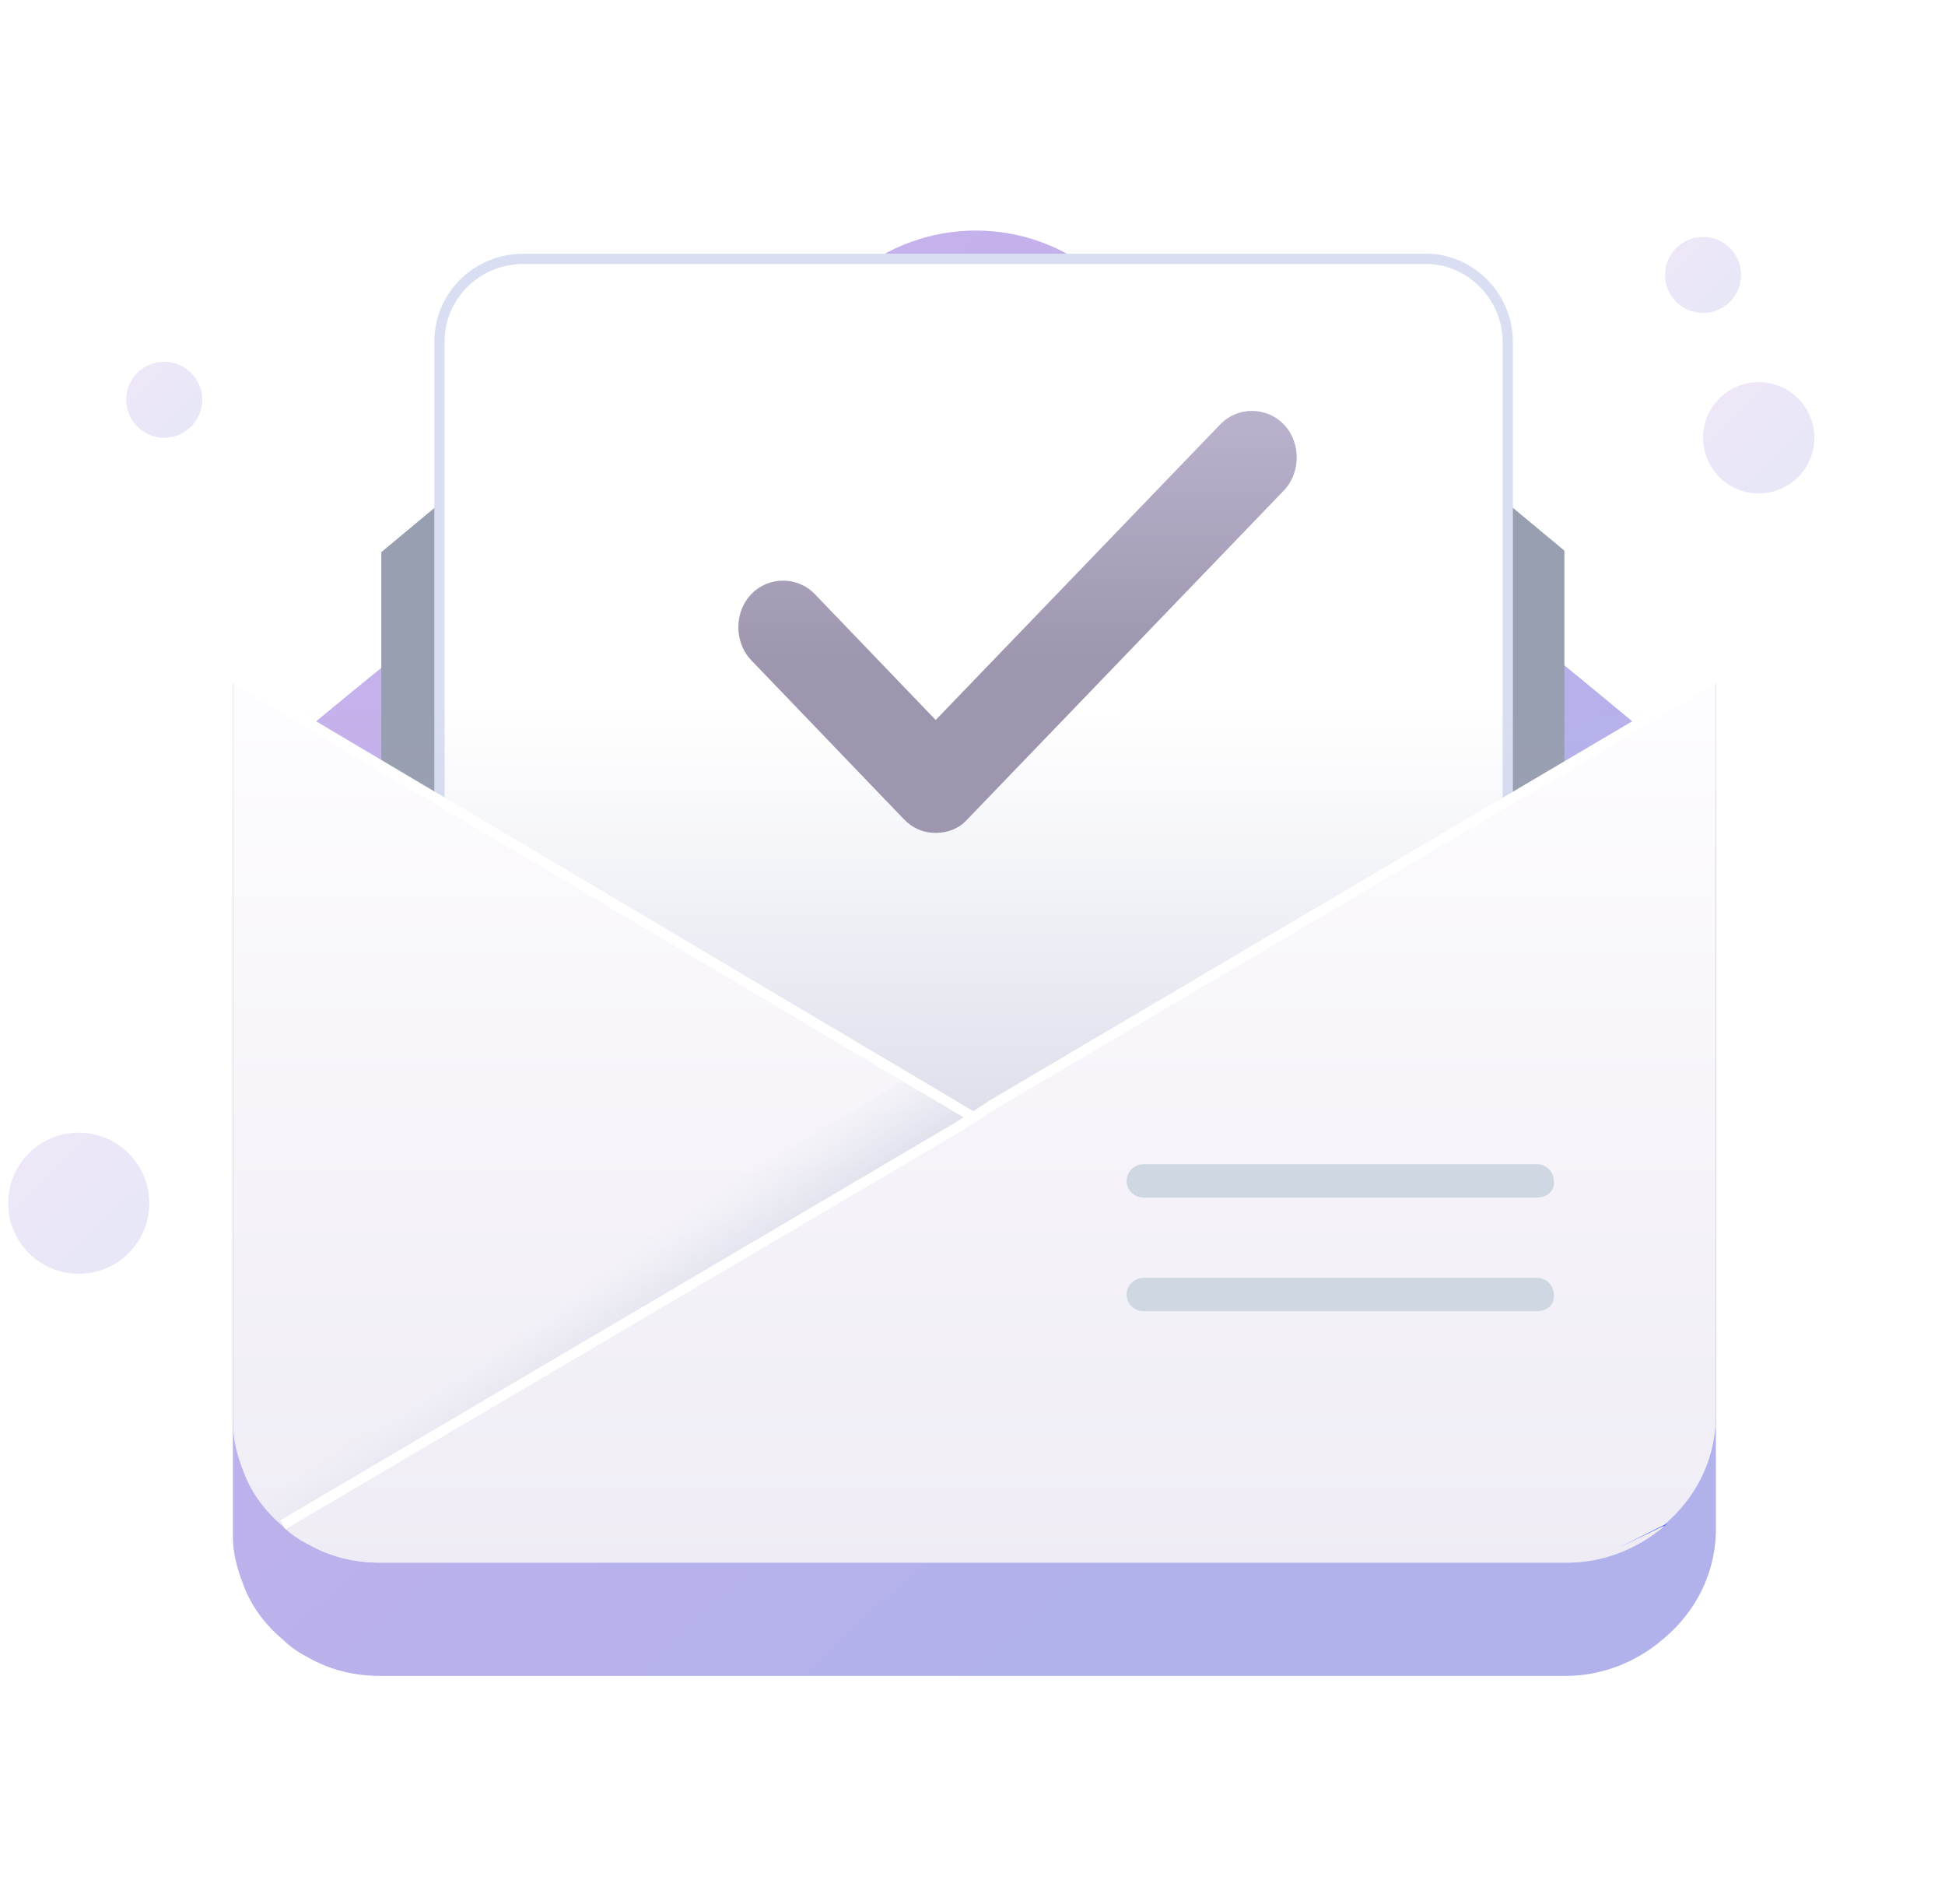
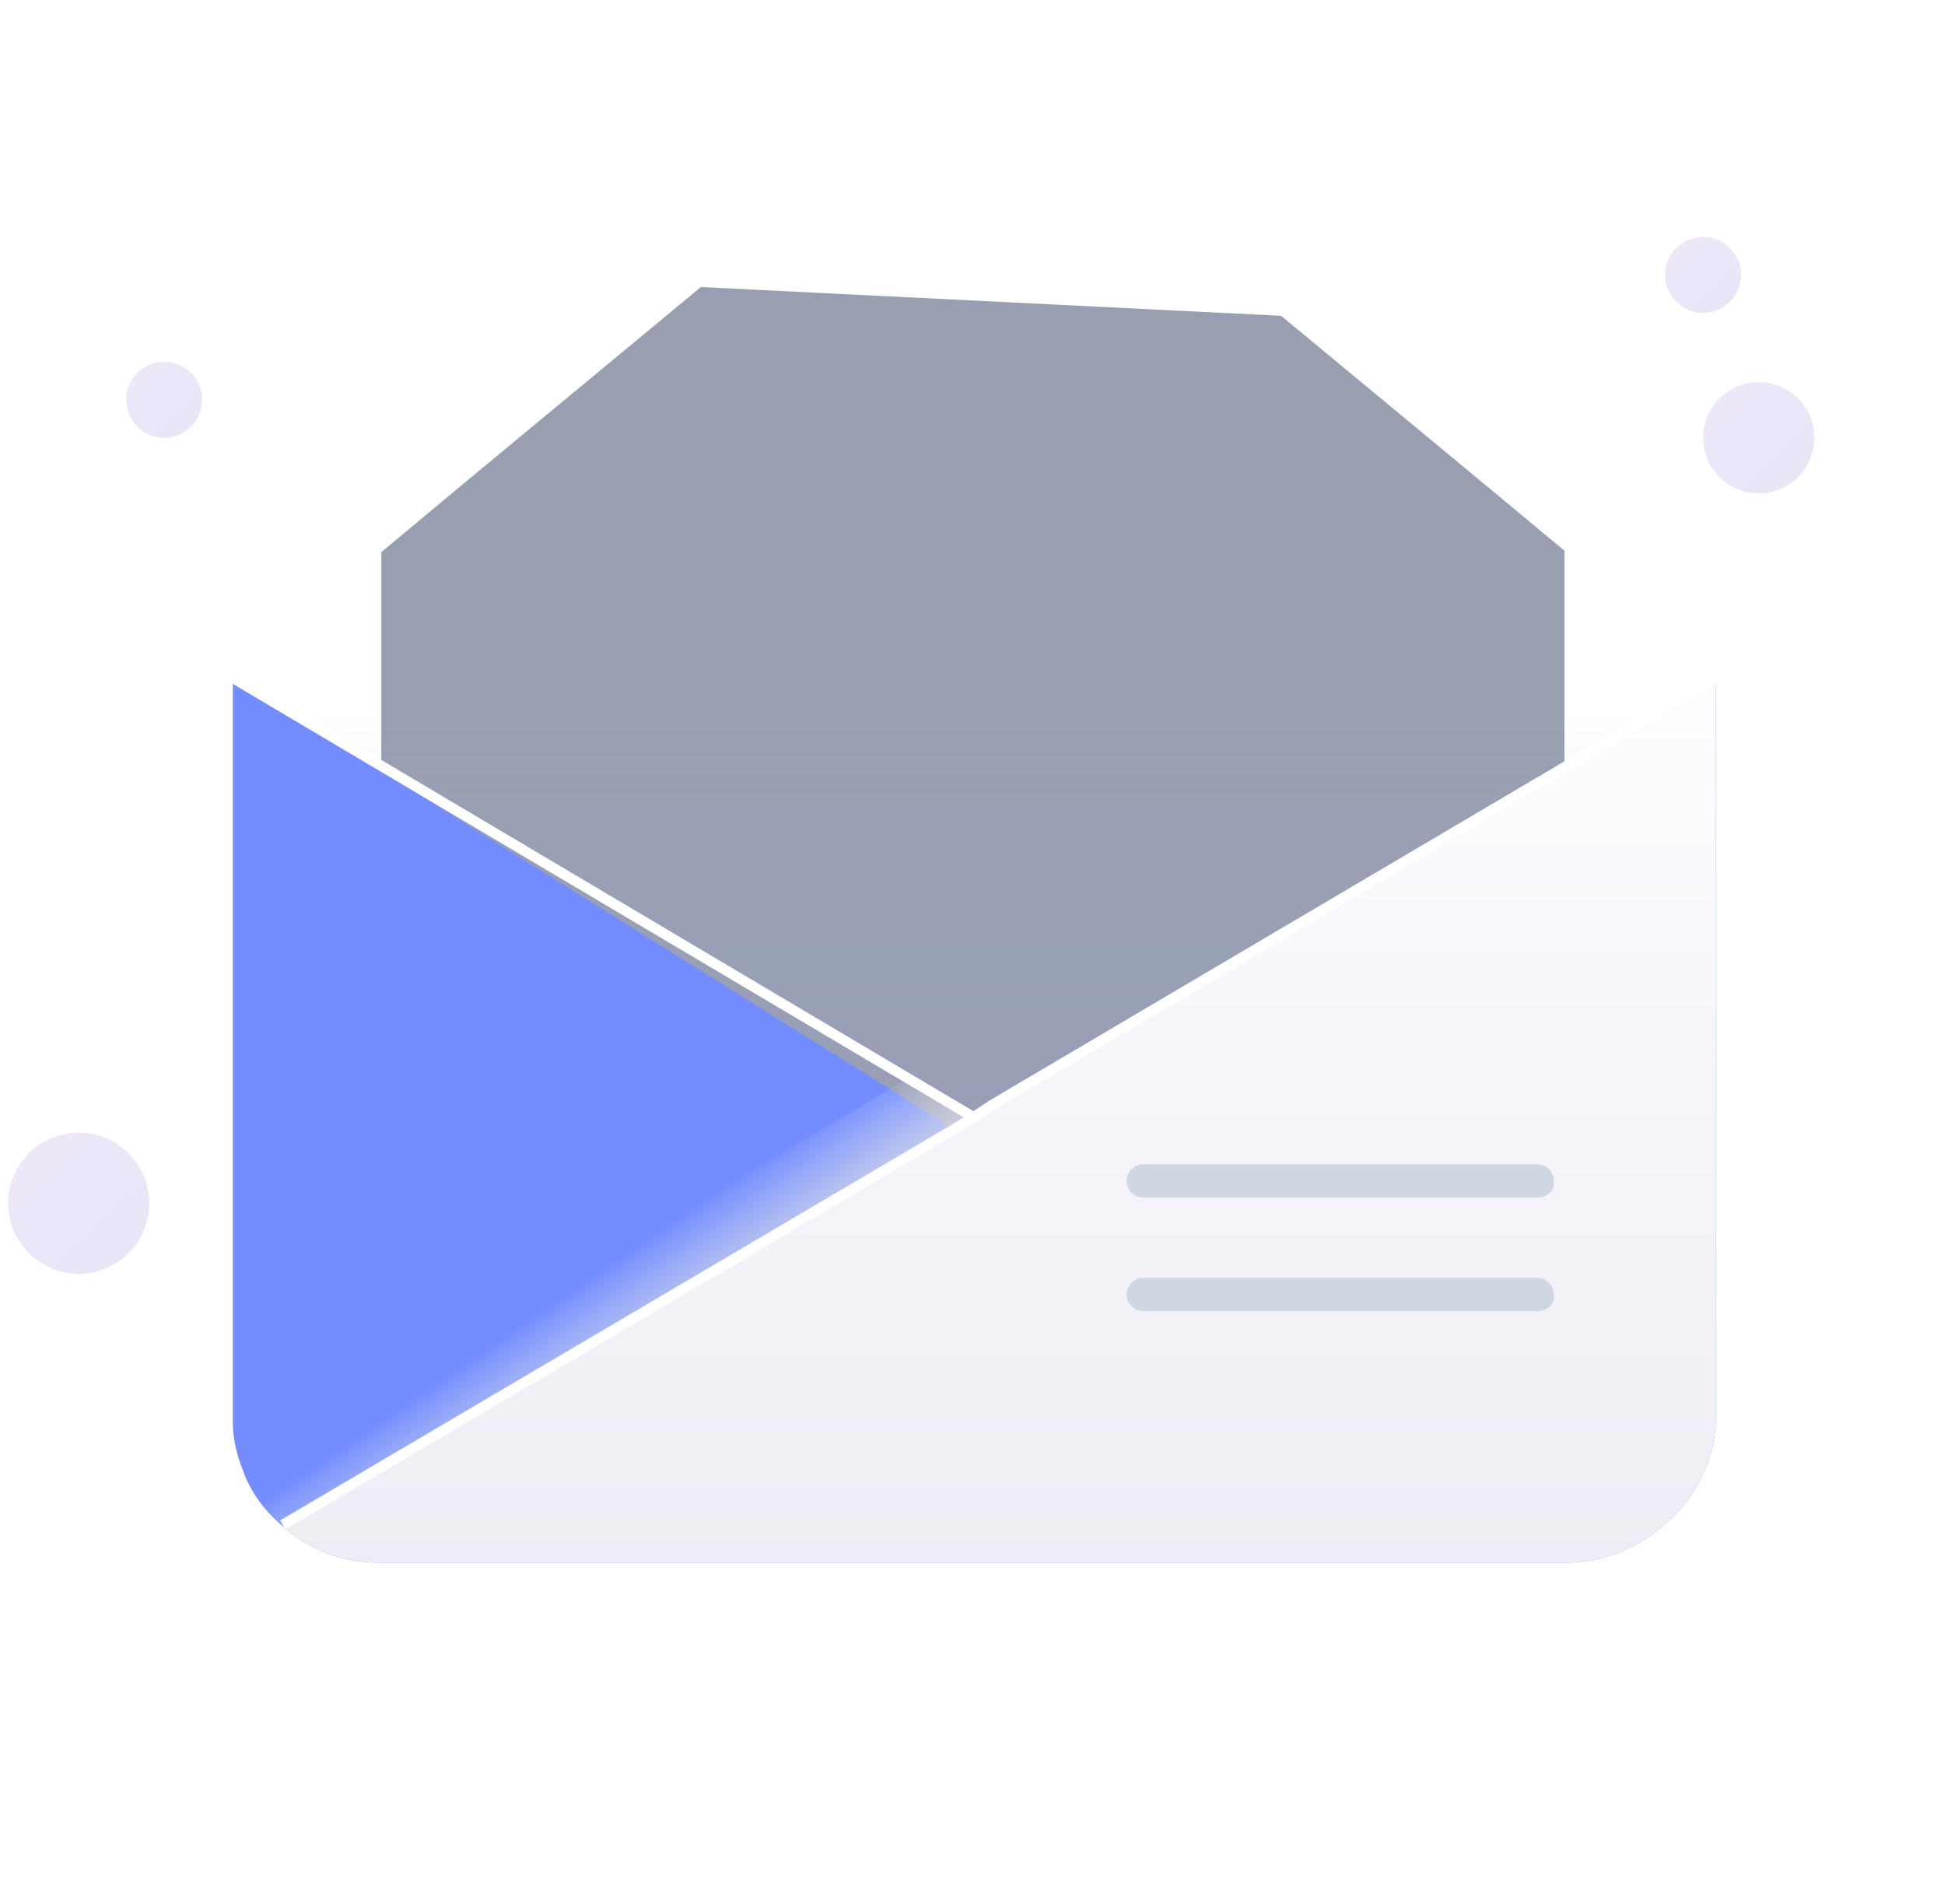
<svg xmlns="http://www.w3.org/2000/svg" width="189" height="185" viewBox="0 0 189 185" fill="none">
  <path d="M170.899 47.941C173.885 47.941 176.306 45.52 176.306 42.534C176.306 39.548 173.885 37.128 170.899 37.128C167.913 37.128 165.493 39.548 165.493 42.534C165.493 45.52 167.913 47.941 170.899 47.941Z" fill="url(#paint0_linear_1555_77897)" fill-opacity="0.12" />
  <path d="M165.493 30.403C167.532 30.403 169.185 28.75 169.185 26.71C169.185 24.671 167.532 23.018 165.493 23.018C163.454 23.018 161.801 24.671 161.801 26.71C161.801 28.75 163.454 30.403 165.493 30.403Z" fill="url(#paint1_linear_1555_77897)" fill-opacity="0.12" />
  <path d="M15.958 42.534C17.997 42.534 19.651 40.881 19.651 38.842C19.651 36.803 17.997 35.15 15.958 35.15C13.919 35.15 12.266 36.803 12.266 38.842C12.266 40.881 13.919 42.534 15.958 42.534Z" fill="url(#paint2_linear_1555_77897)" fill-opacity="0.12" />
  <path d="M7.651 123.763C11.438 123.763 14.508 120.693 14.508 116.906C14.508 113.119 11.438 110.049 7.651 110.049C3.864 110.049 0.794 113.119 0.794 116.906C0.794 120.693 3.864 123.763 7.651 123.763Z" fill="url(#paint3_linear_1555_77897)" fill-opacity="0.12" />
  <g filter="url(#filter0_d_1555_77897)">
-     <path d="M166.736 65.865V137.257C166.736 137.552 166.736 137.699 166.736 137.993C166.589 142.115 164.676 145.648 161.732 148.15C159.229 150.358 155.843 151.83 152.163 151.83H36.905C34.403 151.83 32.048 151.241 29.987 150.064C29.104 149.622 28.221 149.033 27.485 148.297C25.865 146.973 24.393 145.059 23.657 142.998C23.069 141.526 22.627 139.907 22.627 138.288V65.865C22.627 65.865 28.662 60.713 37.347 53.647C46.326 46.14 58.102 36.425 68.406 27.887C74.294 22.883 73.706 23.471 82.832 15.817C89.75 9.929 99.907 9.929 106.826 15.817C108.592 17.289 110.506 19.055 112.272 20.527C116.099 23.619 120.221 27.151 124.637 30.831C133.911 38.486 144.067 47.023 152.016 53.647C160.112 60.272 166 65.276 166.736 65.865Z" fill="url(#paint4_linear_1555_77897)" fill-opacity="0.4" />
-   </g>
+     </g>
  <path d="M152.016 53.5V79.113L126.845 94.275L119.338 98.838L103.44 108.406L95.933 112.969L92.695 114.883L89.603 112.969L82.538 108.406L67.376 98.838L60.31 94.275L37.053 79.702V53.647C46.032 46.14 57.808 36.425 68.112 27.887L124.49 30.684C133.911 38.486 144.068 46.876 152.016 53.5Z" fill="#989FB0" />
-   <path d="M123.792 91.49L123.788 91.493L117.024 95.61L117.017 95.614L102.451 104.147L102.451 104.147L102.444 104.152L95.682 108.268L92.995 109.746L90.451 108.273L83.984 104.157L83.978 104.153L70.147 95.619L70.141 95.616L63.67 91.498L63.666 91.496L42.705 78.394V33.187C42.705 28.758 46.302 25.149 50.889 25.149H138.327H138.334L138.342 25.149C142.761 25.011 146.511 28.749 146.511 33.187V77.946L123.792 91.49Z" fill="white" stroke="#DADEF2" />
  <path opacity="0.5" d="M23.216 65.571L92.4 70.134L165.706 65.571L162.909 78.672C162.909 78.672 94.019 114.589 94.461 114.589C94.903 114.589 23.363 72.048 23.363 72.048L23.216 65.571Z" fill="url(#paint5_linear_1555_77897)" />
  <path d="M166.736 65.866V137.994C166.589 142.116 164.676 145.648 161.732 148.151C159.229 150.359 155.843 151.831 152.163 151.831H36.905C34.403 151.831 32.048 151.242 29.987 150.064C29.104 149.623 28.221 149.034 27.485 148.298C25.865 146.973 24.393 145.06 23.657 142.999C23.069 141.527 22.627 139.908 22.627 138.288V138.141V65.866L87.101 106.199L92.694 109.732L94.608 108.554L96.374 107.523L166.736 65.866Z" fill="#738DFF" />
-   <path d="M161.879 148.151C159.376 150.359 155.991 151.831 152.311 151.831H36.905C34.403 151.831 32.048 151.242 29.987 150.064C29.104 149.623 28.221 149.034 27.485 148.298C25.865 146.973 24.393 145.06 23.657 142.999C23.069 141.527 22.627 139.908 22.627 138.288V138.141V65.866L30.134 70.429L94.608 108.554L96.374 109.584L96.522 109.732L154.371 143.882L161.879 148.151Z" fill="url(#paint6_linear_1555_77897)" />
-   <path d="M96.374 107.377V112.381L29.987 150.065C29.104 149.623 28.22 149.034 27.484 148.298C25.865 146.974 24.393 145.06 23.657 142.999L88.278 104.727L93.872 108.26L94.608 108.554L96.374 107.377Z" fill="url(#paint7_linear_1555_77897)" />
+   <path d="M96.374 107.377V112.381L29.987 150.065C29.104 149.623 28.22 149.034 27.484 148.298C25.865 146.974 24.393 145.06 23.657 142.999L88.278 104.727L94.608 108.554L96.374 107.377Z" fill="url(#paint7_linear_1555_77897)" />
  <path d="M22.627 65.866L94.608 108.554" stroke="white" stroke-miterlimit="10" />
  <path d="M166.736 65.866V137.994C166.589 142.116 164.675 145.648 161.731 148.151C159.229 150.359 155.843 151.831 152.163 151.831H36.905C34.403 151.831 32.048 151.242 29.987 150.064C29.104 149.623 28.22 149.034 27.484 148.298L34.844 143.882L92.694 109.732L94.608 108.554L96.374 107.523L159.082 70.282L166.736 65.866Z" fill="url(#paint8_linear_1555_77897)" />
  <path d="M166.736 65.866L96.374 107.376L94.608 108.554L92.694 109.732L27.484 148.151" stroke="white" stroke-miterlimit="10" />
  <path d="M149.366 116.356H111.094C110.211 116.356 109.475 115.62 109.475 114.737C109.475 113.854 110.211 113.118 111.094 113.118H149.366C150.25 113.118 150.986 113.854 150.986 114.737C151.133 115.62 150.397 116.356 149.366 116.356Z" fill="#CED7E2" />
  <path d="M149.366 127.395H111.094C110.211 127.395 109.475 126.659 109.475 125.776C109.475 124.893 110.211 124.157 111.094 124.157H149.366C150.25 124.157 150.986 124.893 150.986 125.776C151.133 126.659 150.397 127.395 149.366 127.395Z" fill="#CED7E2" />
-   <path d="M157.315 150.36L162.026 148.004C161.879 148.152 161.879 148.152 161.731 148.299C161.731 148.299 161.731 148.299 161.584 148.299L157.315 150.36Z" fill="#526DFF" />
-   <path d="M90.924 80.927C89.783 80.927 88.709 80.507 87.837 79.599L73.005 64.155C71.328 62.408 71.328 59.473 73.005 57.726C74.683 55.979 77.502 55.979 79.18 57.726L90.924 69.955L118.573 41.234C120.251 39.487 123.07 39.487 124.748 41.234C126.425 42.981 126.425 45.916 124.748 47.663L94.011 79.599C93.206 80.507 92.065 80.927 90.924 80.927Z" fill="url(#paint9_linear_1555_77897)" />
  <defs>
    <filter id="filter0_d_1555_77897" x="0.627" y="0.401" width="188.109" height="184.429" filterUnits="userSpaceOnUse" color-interpolation-filters="sRGB">
      <feFlood flood-opacity="0" result="BackgroundImageFix" />
      <feColorMatrix in="SourceAlpha" type="matrix" values="0 0 0 0 0 0 0 0 0 0 0 0 0 0 0 0 0 0 127 0" result="hardAlpha" />
      <feOffset dy="11" />
      <feGaussianBlur stdDeviation="11" />
      <feColorMatrix type="matrix" values="0 0 0 0 0.398 0 0 0 0 0.477 0 0 0 0 0.575 0 0 0 0.27 0" />
      <feBlend mode="normal" in2="BackgroundImageFix" result="effect1_dropShadow_1555_77897" />
      <feBlend mode="normal" in="SourceGraphic" in2="effect1_dropShadow_1555_77897" result="shape" />
    </filter>
    <linearGradient id="paint0_linear_1555_77897" x1="170.899" y1="37.128" x2="176.3" y2="42.784" gradientUnits="userSpaceOnUse">
      <stop stop-color="#6D3DCC" />
      <stop offset="1" stop-color="#3D3DCC" />
    </linearGradient>
    <linearGradient id="paint1_linear_1555_77897" x1="165.493" y1="23.018" x2="169.181" y2="26.881" gradientUnits="userSpaceOnUse">
      <stop stop-color="#6D3DCC" />
      <stop offset="1" stop-color="#3D3DCC" />
    </linearGradient>
    <linearGradient id="paint2_linear_1555_77897" x1="15.958" y1="35.15" x2="19.647" y2="39.013" gradientUnits="userSpaceOnUse">
      <stop stop-color="#6D3DCC" />
      <stop offset="1" stop-color="#3D3DCC" />
    </linearGradient>
    <linearGradient id="paint3_linear_1555_77897" x1="7.651" y1="110.049" x2="14.501" y2="117.223" gradientUnits="userSpaceOnUse">
      <stop stop-color="#6D3DCC" />
      <stop offset="1" stop-color="#3D3DCC" />
    </linearGradient>
    <linearGradient id="paint4_linear_1555_77897" x1="94.682" y1="11.401" x2="164.714" y2="86.67" gradientUnits="userSpaceOnUse">
      <stop stop-color="#6D3DCC" />
      <stop offset="1" stop-color="#3D3DCC" />
    </linearGradient>
    <linearGradient id="paint5_linear_1555_77897" x1="94.398" y1="130.129" x2="94.398" y2="68.874" gradientUnits="userSpaceOnUse">
      <stop stop-color="#8A90B5" />
      <stop offset="1" stop-color="#A7AED2" stop-opacity="0" />
    </linearGradient>
    <linearGradient id="paint6_linear_1555_77897" x1="92.207" y1="63.877" x2="92.207" y2="152.758" gradientUnits="userSpaceOnUse">
      <stop stop-color="#FEFDFF" />
      <stop offset="0.996" stop-color="#EFECF5" />
    </linearGradient>
    <linearGradient id="paint7_linear_1555_77897" x1="64.168" y1="131.548" x2="58.524" y2="123.287" gradientUnits="userSpaceOnUse">
      <stop stop-color="#D5D8E4" />
      <stop offset="1" stop-color="#E1E4F0" stop-opacity="0" />
    </linearGradient>
    <linearGradient id="paint8_linear_1555_77897" x1="97.065" y1="63.877" x2="97.065" y2="152.758" gradientUnits="userSpaceOnUse">
      <stop stop-color="#FEFDFF" />
      <stop offset="0.996" stop-color="#EFECF5" />
    </linearGradient>
    <linearGradient id="paint9_linear_1555_77897" x1="98.881" y1="41.348" x2="98.881" y2="64.363" gradientUnits="userSpaceOnUse">
      <stop stop-color="#B9B0CC" />
      <stop offset="1" stop-color="#9E96AE" />
    </linearGradient>
  </defs>
</svg>